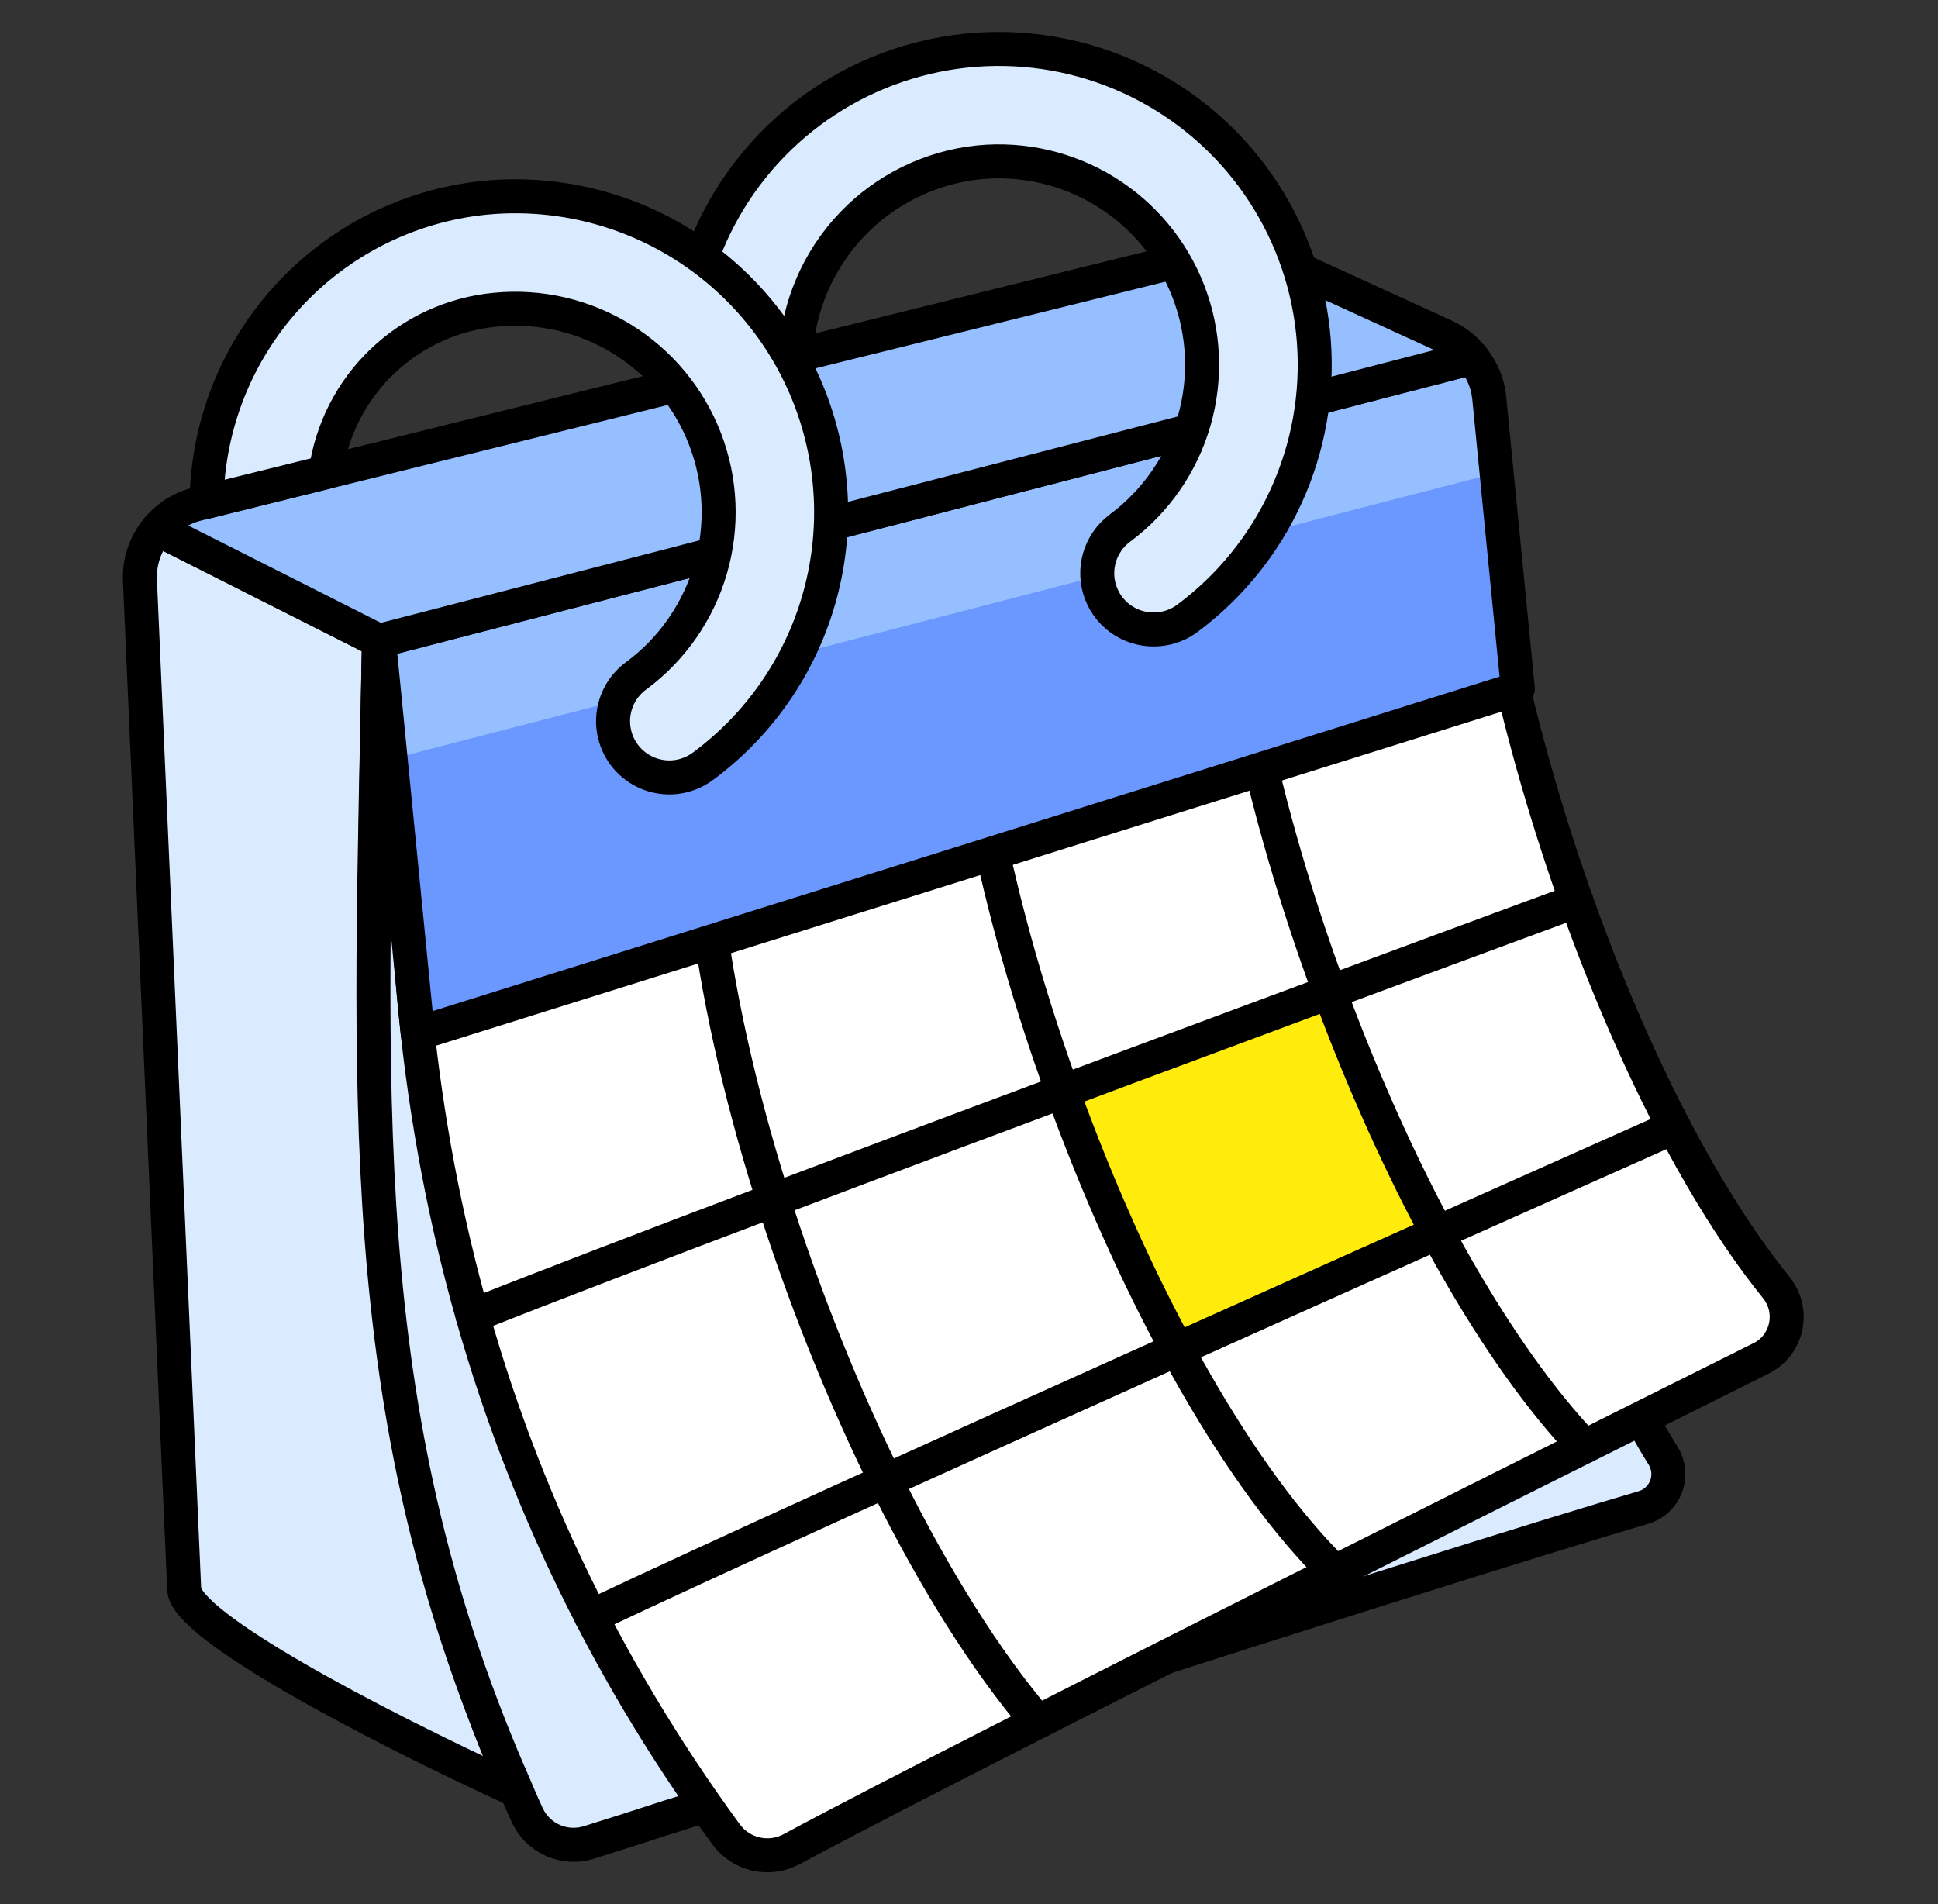
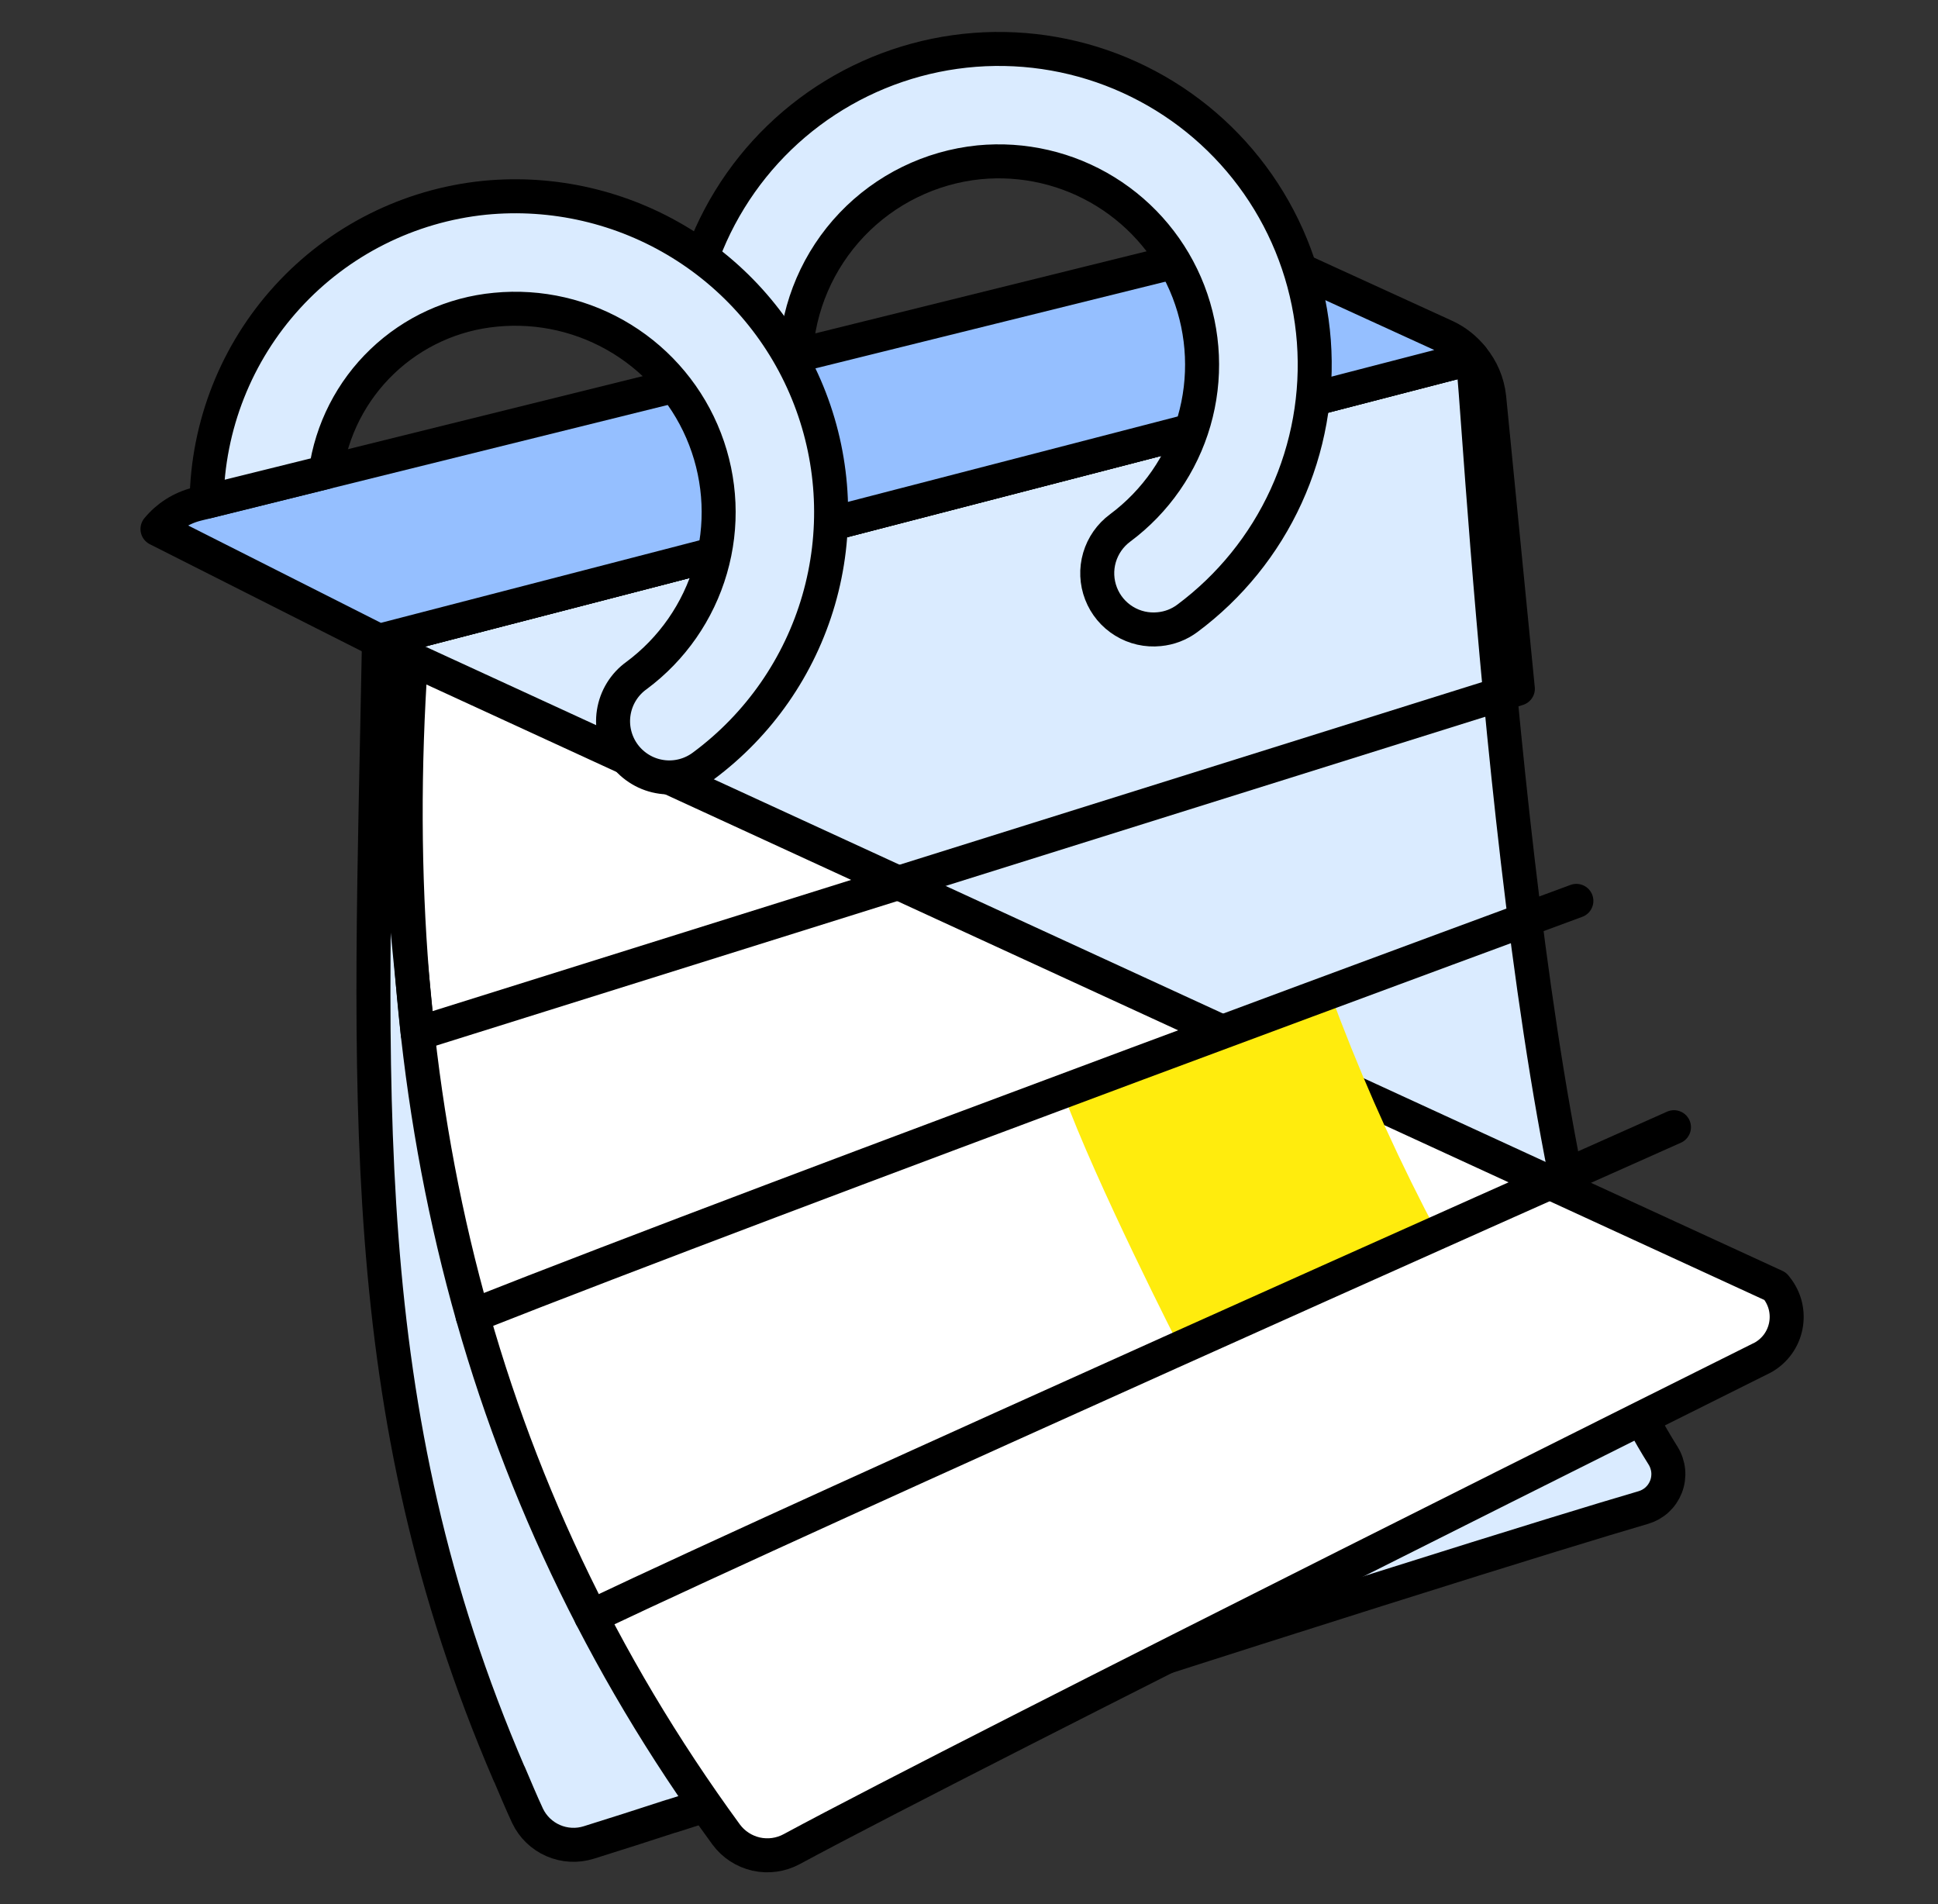
<svg xmlns="http://www.w3.org/2000/svg" width="57" height="56" viewBox="0 0 57 56" fill="none">
  <rect x="0" y="0" width="57" height="56" fill="#333333" stroke="none" />
-   <path d="M11.146 18.849L4.63 15.559C4.277 15.979 4.093 16.515 4.116 17.063L5.418 46.758C5.523 47.83 10.751 50.617 15.169 52.646C10.553 42.155 10.914 31.325 11.146 18.849Z" fill="white" />
-   <path d="M11.146 18.849L4.63 15.559C4.277 15.979 4.093 16.515 4.116 17.063L5.418 46.758C5.523 47.83 10.751 50.617 15.169 52.646C10.553 42.155 10.914 31.325 11.146 18.849Z" fill="#DAEBFF" stroke="black" stroke-linecap="round" stroke-linejoin="round" />
  <path d="M47.759 40.642C44.502 33.109 43.442 10.654 43.307 10.525L11.146 18.849C10.903 32.098 10.315 41.35 14.979 52.179V52.17C15.155 52.581 15.323 52.988 15.516 53.403C15.671 53.729 15.939 53.988 16.271 54.132C16.602 54.276 16.975 54.296 17.319 54.187C18.126 53.935 18.93 53.678 19.733 53.415H19.743L20.616 53.137C39.215 47.112 45.916 45.045 48.329 44.338C48.481 44.294 48.621 44.216 48.738 44.109C48.854 44.002 48.944 43.869 49.001 43.722C49.058 43.574 49.08 43.416 49.065 43.258C49.05 43.101 48.999 42.949 48.916 42.814C48.479 42.119 48.092 41.393 47.759 40.642Z" fill="#DAEBFF" stroke="black" stroke-linecap="round" stroke-linejoin="round" />
-   <path d="M51.857 39.92C52.029 39.822 52.178 39.688 52.294 39.527C52.409 39.367 52.488 39.182 52.525 38.988C52.562 38.794 52.557 38.594 52.51 38.401C52.462 38.209 52.373 38.03 52.25 37.875L52.216 37.831C47.307 31.739 43.05 18.584 43.306 10.522L12.089 19.373C11.214 32.178 13.953 43.818 21.357 53.952C21.572 54.244 21.886 54.449 22.241 54.529C22.595 54.608 22.967 54.556 23.286 54.383C28.713 51.453 51.857 39.92 51.857 39.92Z" fill="white" stroke="black" stroke-linecap="round" stroke-linejoin="round" />
+   <path d="M51.857 39.92C52.029 39.822 52.178 39.688 52.294 39.527C52.409 39.367 52.488 39.182 52.525 38.988C52.562 38.794 52.557 38.594 52.51 38.401C52.462 38.209 52.373 38.03 52.25 37.875L52.216 37.831L12.089 19.373C11.214 32.178 13.953 43.818 21.357 53.952C21.572 54.244 21.886 54.449 22.241 54.529C22.595 54.608 22.967 54.556 23.286 54.383C28.713 51.453 51.857 39.92 51.857 39.92Z" fill="white" stroke="black" stroke-linecap="round" stroke-linejoin="round" />
  <path d="M41.902 35.549C40.845 33.486 39.914 31.361 39.114 29.185C36.75 30.067 34.042 31.072 31.256 32.111C32.225 34.786 34.711 39.644 34.711 39.644C37.39 38.441 40.003 37.273 42.273 36.255C42.273 36.255 42.052 35.839 41.902 35.549Z" fill="#FFEC0D" />
-   <path d="M30.522 50.642C24.403 43.476 18.843 26.549 21.157 19.843M39.26 46.228C33.673 40.759 28.212 26.352 28.34 17.919M46.606 42.543C41.438 37.117 36.481 24.301 36.082 15.956" stroke="black" stroke-linecap="round" stroke-linejoin="round" />
-   <path d="M43.306 10.522L11.146 18.849L12.287 30.398L44.643 20.255L44.637 20.201L43.799 11.683C43.752 11.256 43.581 10.852 43.306 10.522Z" fill="#6B98FF" />
-   <path d="M11.732 22.267L43.891 13.938C43.947 14.019 43.999 14.103 44.045 14.19L43.799 11.683C43.753 11.255 43.582 10.849 43.306 10.518L11.146 18.849L12.287 30.398L12.527 30.322L11.732 22.267Z" fill="#95BFFF" />
  <path d="M43.306 10.522L11.146 18.849L12.287 30.398L44.643 20.255L44.637 20.201L43.799 11.683C43.752 11.256 43.581 10.852 43.306 10.522Z" stroke="black" stroke-linecap="round" stroke-linejoin="round" />
  <path d="M42.521 9.898L37.304 7.512C36.851 7.305 36.341 7.257 35.857 7.377L25.596 9.919L5.789 14.827C5.335 14.941 4.929 15.198 4.632 15.559L11.146 18.849L43.306 10.52C43.096 10.255 42.827 10.042 42.521 9.898Z" fill="#95BFFF" stroke="black" stroke-linecap="round" stroke-linejoin="round" />
  <path d="M34.095 18.504C33.734 18.541 33.371 18.459 33.062 18.269C32.752 18.08 32.514 17.794 32.383 17.455C32.252 17.117 32.236 16.744 32.338 16.396C32.44 16.048 32.653 15.743 32.945 15.527C33.993 14.747 34.757 13.645 35.12 12.389C35.483 11.134 35.425 9.794 34.955 8.575C34.484 7.355 33.628 6.324 32.516 5.637C31.404 4.95 30.097 4.647 28.796 4.773C27.37 4.918 26.042 5.569 25.053 6.607C24.065 7.646 23.48 9.004 23.405 10.436C23.395 10.653 23.342 10.866 23.25 11.063C23.157 11.26 23.027 11.436 22.866 11.583C22.706 11.729 22.517 11.843 22.313 11.916C22.108 11.99 21.891 12.023 21.674 12.013C21.457 12.002 21.244 11.95 21.047 11.857C20.851 11.765 20.674 11.634 20.527 11.474C20.381 11.313 20.268 11.125 20.194 10.921C20.12 10.716 20.087 10.499 20.098 10.282C20.173 8.717 20.643 7.197 21.464 5.863C22.285 4.528 23.429 3.423 24.792 2.65C26.154 1.877 27.69 1.461 29.256 1.44C30.822 1.42 32.368 1.795 33.75 2.533C35.133 3.27 36.306 4.345 37.161 5.657C38.016 6.969 38.526 8.477 38.643 10.039C38.759 11.601 38.479 13.167 37.828 14.592C37.177 16.017 36.176 17.253 34.919 18.188C34.678 18.367 34.393 18.476 34.095 18.504Z" fill="#DAEBFF" stroke="black" stroke-linecap="round" stroke-linejoin="round" />
  <path d="M14.247 5.817C12.025 6.044 9.964 7.08 8.458 8.729C6.951 10.377 6.103 12.523 6.076 14.756L9.578 13.888C9.75 12.645 10.336 11.497 11.243 10.63C12.149 9.762 13.322 9.226 14.571 9.109C15.873 8.981 17.181 9.284 18.294 9.971C19.408 10.658 20.265 11.69 20.736 12.911C21.207 14.132 21.265 15.473 20.9 16.729C20.536 17.986 19.77 19.088 18.72 19.868C18.541 19.996 18.391 20.158 18.276 20.345C18.161 20.532 18.085 20.74 18.051 20.957C18.017 21.174 18.027 21.395 18.08 21.608C18.133 21.821 18.227 22.021 18.358 22.197C18.489 22.373 18.654 22.521 18.843 22.633C19.031 22.745 19.24 22.818 19.458 22.848C19.675 22.879 19.896 22.865 20.108 22.809C20.32 22.753 20.519 22.655 20.693 22.522C22.324 21.311 23.513 19.598 24.078 17.647C24.643 15.696 24.553 13.613 23.821 11.718C23.09 9.823 21.758 8.22 20.029 7.154C18.299 6.088 16.268 5.618 14.247 5.817Z" fill="#DAEBFF" stroke="black" stroke-linecap="round" stroke-linejoin="round" />
  <path d="M17.387 47.541C24.254 44.279 45.377 34.867 49.234 33.151M13.899 38.694C22.719 35.204 46.364 26.495 46.364 26.495" stroke="black" stroke-linecap="round" stroke-linejoin="round" />
</svg>